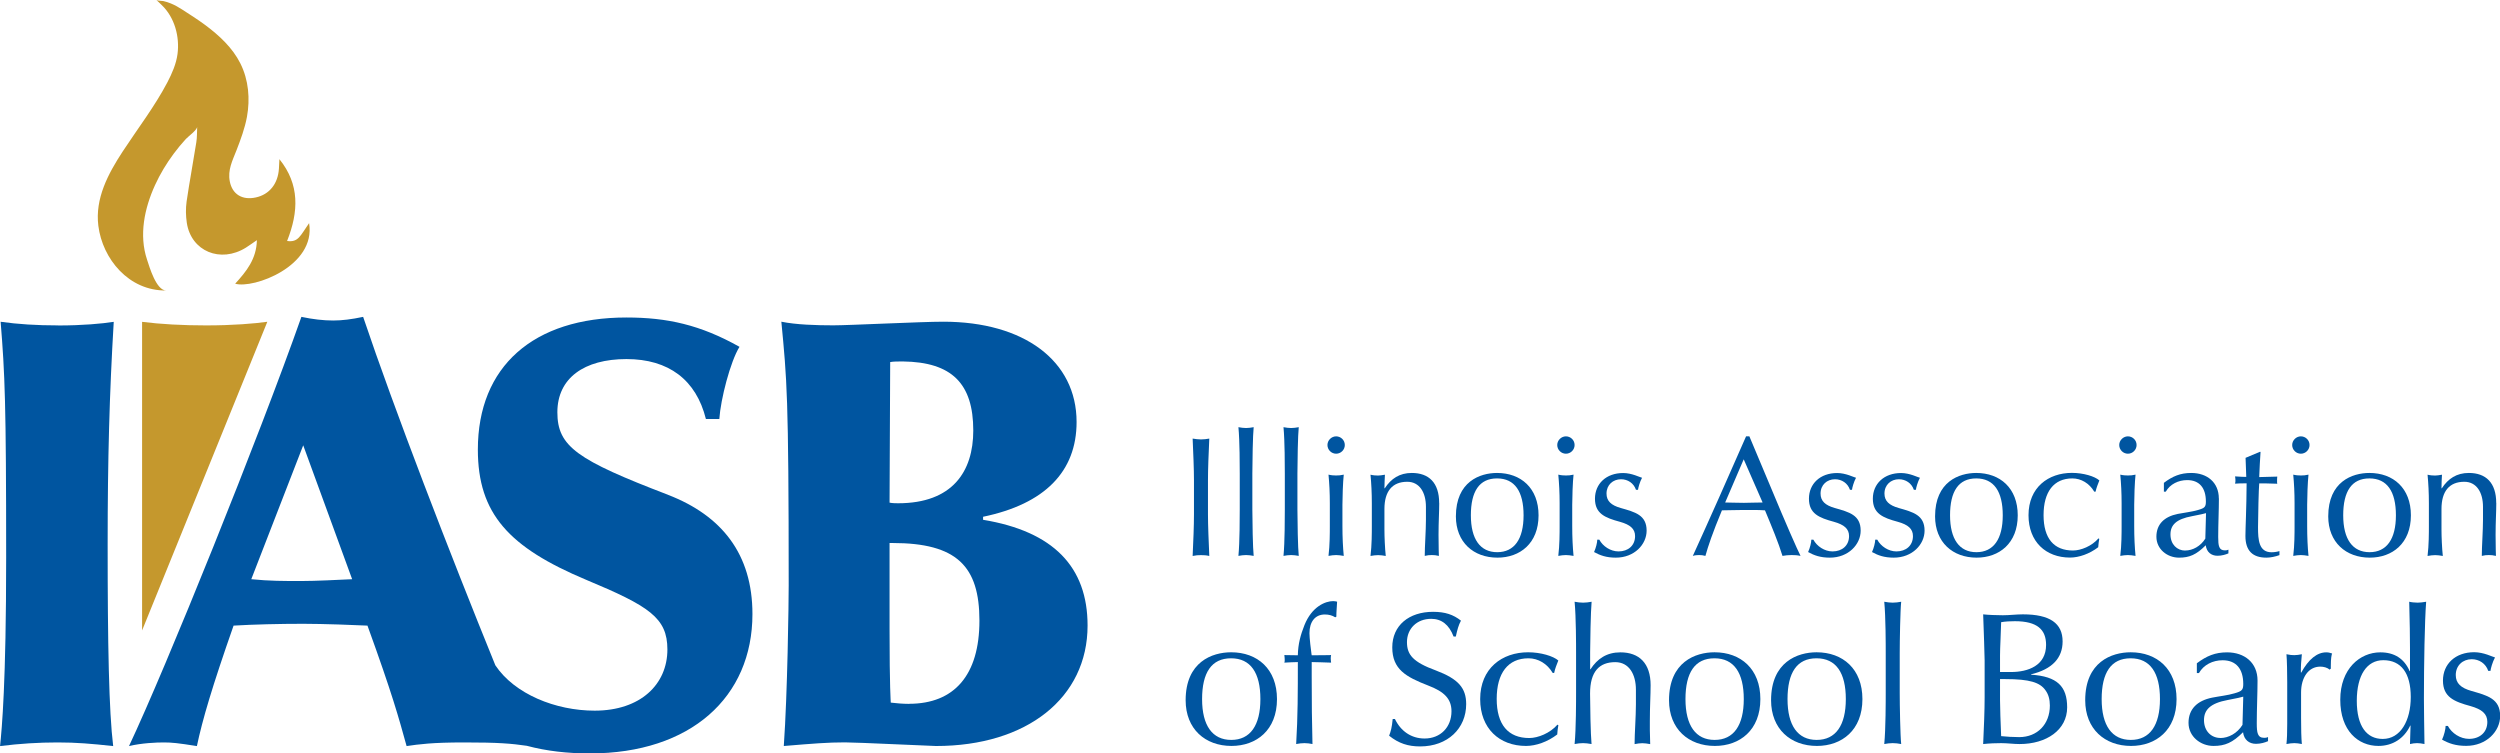
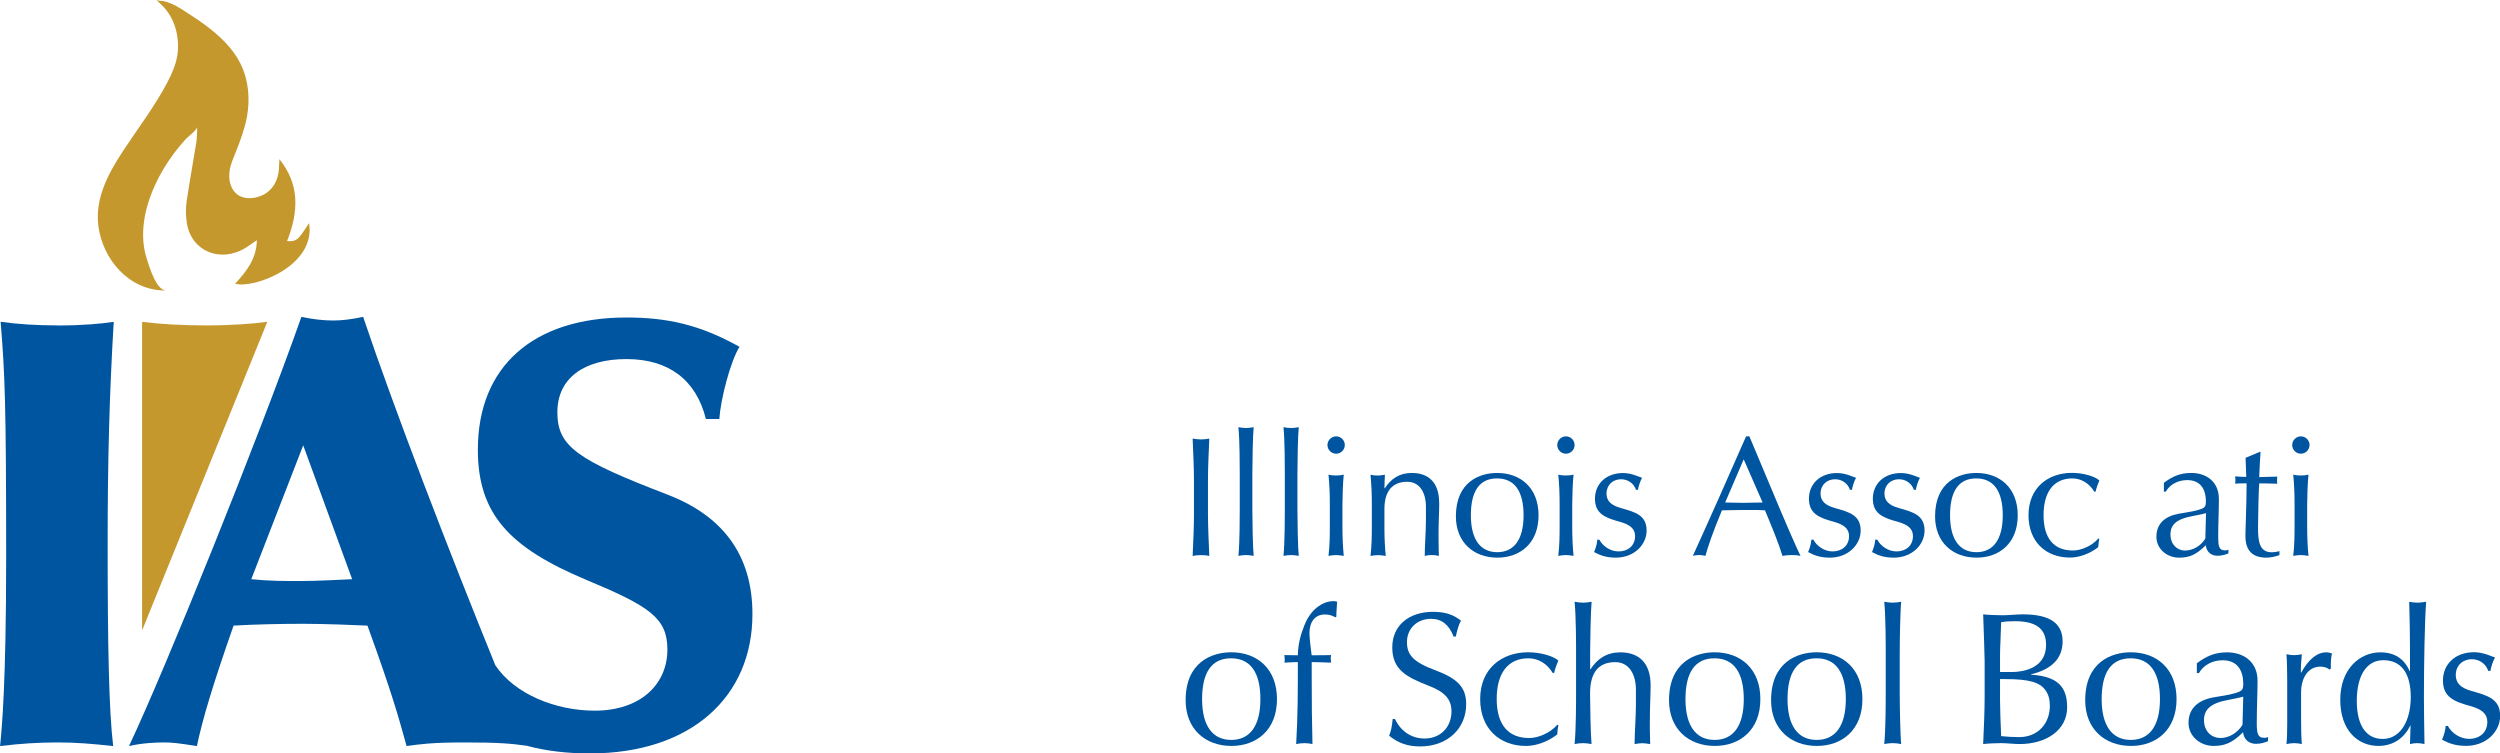
<svg xmlns="http://www.w3.org/2000/svg" id="Layer_1" viewBox="0 0 357.17 107.63">
  <defs>
    <style>.cls-1{fill:#0055a0;}.cls-2{fill:none;}.cls-3{fill:#c5982d;}</style>
  </defs>
  <path class="cls-1" d="m38.42,45.86h0s0,.04,0,0Z" />
-   <path class="cls-1" d="m38.42,45.86s0,0,0,0c0,0,0,0,0,.01h0Z" />
  <path class="cls-1" d="m171.58,62.78c.39,0,.8-.05,1.19-.12-.1,2.16-.19,4.33-.19,5.98v4.81c0,1.65.1,3.84.19,5.98-.41-.1-.8-.12-1.19-.12s-.73.02-1.19.12c.1-2.14.19-4.3.19-5.98v-4.81c0-1.68-.1-3.84-.19-5.98.46.07.8.12,1.19.12Z" />
  <path class="cls-1" d="m178.02,61.15c.36,0,.7-.05,1.09-.12-.12,1.04-.19,5-.19,6.63v5.13c0,1.65.07,5.59.19,6.63-.39-.07-.73-.12-1.09-.12s-.7.05-1.09.12c.19-1.92.19-5.66.19-6.63v-5.13c0-1,0-4.67-.19-6.63.39.07.73.12,1.09.12Z" />
  <path class="cls-1" d="m184.46,61.15c.36,0,.7-.05,1.09-.12-.12,1.04-.19,5-.19,6.63v5.13c0,1.65.07,5.59.19,6.63-.39-.07-.73-.12-1.09-.12s-.7.05-1.09.12c.19-1.92.19-5.66.19-6.63v-5.13c0-1,0-4.67-.19-6.63.39.07.73.12,1.09.12Z" />
  <path class="cls-1" d="m192.13,63.58c0,.68-.56,1.24-1.24,1.24s-1.24-.56-1.24-1.24.58-1.24,1.24-1.24,1.24.53,1.24,1.24Zm-1.24,4.35c.36,0,.68-.02,1.09-.12-.12,1.09-.19,3.26-.19,4.3v3.01c0,1.65.07,3.06.19,4.3-.41-.07-.78-.12-1.09-.12-.36,0-.7.05-1.09.12.19-1.53.19-3.3.19-4.27v-3.28c0-1.46-.07-2.79-.19-4.06.41.1.78.12,1.09.12Z" />
  <path class="cls-1" d="m205.62,71.87c0,1.29-.1,2.7-.1,4.54,0,2.14.05,2.58.05,3.01-.41-.1-.7-.12-1.02-.12s-.61.02-1,.12c0-1.38.17-3.57.17-5.15v-1.87c0-2.02-.9-3.57-2.67-3.57-2.14,0-3.26,1.36-3.26,3.89v2.92c0,1.04.07,2.7.19,3.79-.39-.07-.73-.12-1.09-.12s-.7.05-1.09.12c.19-1.53.19-3.3.19-4.27v-3.28c0-1.46-.07-2.79-.19-4.06.41.1.78.12,1.09.12.24,0,.56-.05.97-.12-.02.41-.07,1.36-.07,1.94h.05c.9-1.38,2.11-2.19,3.86-2.19,2.43,0,3.91,1.39,3.91,4.3Z" />
  <path class="cls-1" d="m219.81,73.62c0,4.01-2.65,6.05-5.88,6.05-3.4,0-5.93-2.19-5.93-5.9,0-4.96,3.43-6.2,5.88-6.2,3.4,0,5.93,2.16,5.93,6.05Zm-5.91,5.27c2.45,0,3.77-1.87,3.77-5.27s-1.26-5.27-3.79-5.27-3.74,1.85-3.74,5.27,1.34,5.27,3.77,5.27Z" />
  <path class="cls-1" d="m224.96,63.58c0,.68-.56,1.24-1.24,1.24s-1.24-.56-1.24-1.24.58-1.24,1.24-1.24,1.24.53,1.24,1.24Zm-1.24,4.35c.36,0,.68-.02,1.09-.12-.12,1.09-.19,3.26-.19,4.3v3.01c0,1.65.07,3.06.19,4.3-.41-.07-.78-.12-1.09-.12-.36,0-.7.05-1.09.12.19-1.53.19-3.3.19-4.27v-3.28c0-1.46-.07-2.79-.19-4.06.41.1.78.12,1.09.12Z" />
  <path class="cls-1" d="m234.6,68.25c-.32.58-.56,1.46-.58,1.73h-.29c-.32-.95-1.17-1.51-2.14-1.51-1.14,0-2.07.8-2.07,2.04,0,1.07.66,1.68,2.04,2.07,2.04.58,3.69,1,3.69,3.23,0,1.97-1.75,3.86-4.4,3.86-1.36,0-2.23-.32-3.11-.8.27-.58.46-1.38.46-1.77h.29c.51.95,1.6,1.68,2.75,1.68,1.36,0,2.36-.83,2.36-2.19,0-1.04-.7-1.63-2.16-2.04-2.14-.58-3.57-1.17-3.57-3.3s1.6-3.67,4.03-3.67c1.24,0,2.38.61,2.7.68Z" />
  <path class="cls-1" d="m249.93,62.34l2.94,7c2.33,5.61,3.91,9.18,4.37,10.08-.46-.1-.83-.12-1.29-.12s-.9.05-1.29.12c-.56-1.85-1.53-4.18-2.5-6.51-1.04-.07-2.11-.05-3.16-.05s-2.04.05-2.99.05c-1.36,3.28-1.97,5.1-2.36,6.51-.36-.1-.61-.12-.9-.12s-.58.02-.9.12c2.02-4.42,5.47-12.17,7.61-17.08h.46Zm-3.45,9.45c.58,0,1.51.05,2.67.05.56,0,1.82-.05,2.67-.05l-2.7-6.17-2.65,6.17Z" />
  <path class="cls-1" d="m265.17,68.25c-.32.58-.56,1.46-.58,1.73h-.29c-.32-.95-1.17-1.51-2.14-1.51-1.14,0-2.06.8-2.06,2.04,0,1.07.66,1.68,2.04,2.07,2.04.58,3.69,1,3.69,3.23,0,1.97-1.75,3.86-4.4,3.86-1.36,0-2.24-.32-3.11-.8.27-.58.46-1.38.46-1.77h.29c.51.95,1.6,1.68,2.74,1.68,1.36,0,2.36-.83,2.36-2.19,0-1.04-.7-1.63-2.16-2.04-2.14-.58-3.57-1.17-3.57-3.3s1.6-3.67,4.03-3.67c1.24,0,2.38.61,2.7.68Z" />
  <path class="cls-1" d="m274.3,68.25c-.32.58-.56,1.46-.58,1.73h-.29c-.32-.95-1.17-1.51-2.14-1.51-1.14,0-2.06.8-2.06,2.04,0,1.07.66,1.68,2.04,2.07,2.04.58,3.69,1,3.69,3.23,0,1.97-1.75,3.86-4.4,3.86-1.36,0-2.24-.32-3.11-.8.27-.58.46-1.38.46-1.77h.29c.51.95,1.6,1.68,2.74,1.68,1.36,0,2.36-.83,2.36-2.19,0-1.04-.7-1.63-2.16-2.04-2.14-.58-3.57-1.17-3.57-3.3s1.6-3.67,4.03-3.67c1.24,0,2.38.61,2.7.68Z" />
  <path class="cls-1" d="m288.27,73.62c0,4.01-2.65,6.05-5.88,6.05-3.4,0-5.93-2.19-5.93-5.9,0-4.96,3.43-6.2,5.88-6.2,3.4,0,5.93,2.16,5.93,6.05Zm-5.91,5.27c2.45,0,3.77-1.87,3.77-5.27s-1.26-5.27-3.79-5.27-3.74,1.85-3.74,5.27,1.34,5.27,3.77,5.27Z" />
  <path class="cls-1" d="m299.93,68.64c-.22.56-.41,1.02-.54,1.6h-.19c-.7-1.19-1.87-1.89-3.13-1.89-2.65,0-4.11,1.92-4.11,5.25s1.48,5.05,4.2,5.05c1.14,0,2.7-.63,3.64-1.73l.12.07c-.07.39-.12.7-.15,1.19-1.24.95-2.75,1.48-4.03,1.48-3.45,0-5.93-2.26-5.93-6.05,0-3.98,2.84-6.05,6.2-6.05,1.63,0,3.26.49,3.91,1.07Z" />
-   <path class="cls-1" d="m305.25,63.58c0,.68-.56,1.24-1.24,1.24s-1.24-.56-1.24-1.24.58-1.24,1.24-1.24,1.24.53,1.24,1.24Zm-1.24,4.35c.36,0,.68-.02,1.09-.12-.12,1.09-.19,3.26-.19,4.3v3.01c0,1.65.07,3.06.19,4.3-.41-.07-.78-.12-1.09-.12-.36,0-.7.05-1.09.12.19-1.53.19-3.3.19-4.27v-3.28c0-1.46-.07-2.79-.19-4.06.41.1.78.12,1.09.12Z" />
  <path class="cls-1" d="m317.01,71.21c0,1.65-.1,3.67-.1,5.52,0,1.24.1,1.9.95,1.9.17,0,.29,0,.51-.1v.53c-.39.17-.95.34-1.56.34-.9,0-1.56-.53-1.68-1.5-1.36,1.36-2.33,1.77-3.82,1.77-1.68,0-3.23-1.21-3.23-2.99s1.12-2.87,3.06-3.26c.95-.19,1.99-.29,2.89-.56.95-.27,1.12-.44,1.12-1.21,0-1.94-.92-3.06-2.67-3.06-1.26,0-2.45.58-3.06,1.65h-.27v-1.26c1.26-.95,2.36-1.41,3.91-1.41,2.26,0,3.94,1.34,3.94,3.65Zm-4.81,7.44c1.07,0,2.19-.61,2.87-1.7l.1-3.64c-.22.07-.85.22-2.02.44-2.24.41-3.06,1.26-3.06,2.6,0,1.43.95,2.31,2.11,2.31Z" />
  <path class="cls-1" d="m322.84,64.56h.12c-.1,1.26-.12,2.24-.19,3.6.66,0,1.87-.07,2.58-.07-.03.1-.03.53-.03.61,0,.22,0,.34.03.41-.56-.02-1.41-.05-1.73-.05h-.85c-.07.68-.17,4.74-.17,6.25,0,1.85.12,3.59,1.94,3.59.37,0,.83-.07,1.12-.17v.58c-.61.22-1.29.36-1.87.36-1.99,0-2.99-1.02-2.99-3.09,0-1.09.15-3.91.17-7.53-.85,0-1.38.03-1.65.05.07-.27.05-.36.05-.56,0-.17-.03-.31-.05-.48.87.07,1.34.07,1.6.07l-.1-2.72,2.02-.85Z" />
  <path class="cls-1" d="m329.96,63.58c0,.68-.56,1.24-1.24,1.24s-1.24-.56-1.24-1.24.58-1.24,1.24-1.24,1.24.53,1.24,1.24Zm-1.24,4.35c.37,0,.68-.02,1.09-.12-.12,1.09-.19,3.26-.19,4.3v3.01c0,1.65.07,3.06.19,4.3-.41-.07-.78-.12-1.09-.12-.36,0-.7.05-1.09.12.19-1.53.19-3.3.19-4.27v-3.28c0-1.46-.07-2.79-.19-4.06.41.1.78.12,1.09.12Z" />
-   <path class="cls-1" d="m344.44,73.62c0,4.01-2.65,6.05-5.88,6.05-3.4,0-5.93-2.19-5.93-5.9,0-4.96,3.43-6.2,5.88-6.2,3.4,0,5.93,2.16,5.93,6.05Zm-5.91,5.27c2.45,0,3.77-1.87,3.77-5.27s-1.26-5.27-3.79-5.27-3.74,1.85-3.74,5.27,1.34,5.27,3.77,5.27Z" />
-   <path class="cls-1" d="m356.64,71.87c0,1.29-.1,2.7-.1,4.54,0,2.14.05,2.58.05,3.01-.41-.1-.7-.12-1.02-.12s-.61.02-1,.12c0-1.38.17-3.57.17-5.15v-1.87c0-2.02-.9-3.57-2.67-3.57-2.14,0-3.26,1.36-3.26,3.89v2.92c0,1.04.07,2.7.19,3.79-.39-.07-.73-.12-1.09-.12s-.7.05-1.09.12c.19-1.53.19-3.3.19-4.27v-3.28c0-1.46-.07-2.79-.19-4.06.41.1.78.12,1.09.12.24,0,.56-.05.97-.12-.03.41-.07,1.36-.07,1.94h.05c.9-1.38,2.11-2.19,3.86-2.19,2.43,0,3.91,1.39,3.91,4.3Z" />
  <path class="cls-1" d="m182.44,99.88c0,4.43-2.93,6.69-6.5,6.69-3.76,0-6.55-2.42-6.55-6.53,0-5.48,3.79-6.85,6.5-6.85,3.76,0,6.55,2.39,6.55,6.69Zm-6.53,5.83c2.71,0,4.16-2.07,4.16-5.83s-1.4-5.83-4.19-5.83-4.14,2.04-4.14,5.83,1.48,5.83,4.16,5.83Z" />
  <path class="cls-1" d="m191.03,85.96c-.03.83-.11,1.37-.11,2.15l-.16.08c-.43-.27-.91-.4-1.48-.4-1.4,0-2.2,1.05-2.2,2.68,0,.65.21,2.45.29,2.96l.03.19c1.69,0,2.42-.03,2.77-.03-.03.19-.05.27-.05.46,0,.21.03.4.05.62-1.15-.03-2.01-.08-2.77-.08v2.07c0,3.68.03,6.61.11,9.64-.4-.08-.75-.13-1.15-.13s-.75.05-1.18.13c.24-3.89.24-7.52.24-11.71-.62,0-1.21.05-1.93.08.08-.24.05-.35.05-.54s-.03-.32-.05-.54l1.93.03c.03-1.64.4-2.93.94-4.3,1.07-2.68,3.01-3.44,4.11-3.44.21,0,.43.05.56.08Z" />
  <path class="cls-1" d="m208.72,88.68c-.35.65-.51,1.26-.73,2.26h-.32c-.64-1.69-1.72-2.53-3.2-2.53-2.04,0-3.46,1.4-3.46,3.33,0,1.8.86,2.85,4.14,4.05,3.2,1.21,4.32,2.5,4.32,4.81,0,3.46-2.63,6.04-6.58,6.04-1.72,0-3.06-.43-4.43-1.53.24-.62.4-1.18.51-2.39h.32c.83,1.74,2.34,2.79,4.24,2.79,2.26,0,3.84-1.61,3.84-3.89,0-1.8-1.07-2.82-3.33-3.68-3.17-1.23-5.13-2.31-5.13-5.45s2.39-5.08,5.83-5.08c1.72,0,2.9.4,3.98,1.26Z" />
  <path class="cls-1" d="m222.63,94.37c-.24.62-.46,1.13-.59,1.77h-.21c-.78-1.32-2.07-2.09-3.46-2.09-2.93,0-4.54,2.12-4.54,5.8s1.64,5.59,4.65,5.59c1.26,0,2.98-.7,4.03-1.91l.13.08c-.08.43-.13.78-.16,1.32-1.37,1.05-3.03,1.64-4.46,1.64-3.81,0-6.55-2.5-6.55-6.69,0-4.41,3.14-6.69,6.85-6.69,1.8,0,3.6.54,4.32,1.18Z" />
  <path class="cls-1" d="m226.18,86.1c.4,0,.78-.05,1.21-.13-.13,1.34-.21,6.07-.21,7.2v2.45h.05c.99-1.53,2.34-2.42,4.27-2.42,2.69,0,4.32,1.56,4.32,4.7,0,1.42-.11,3.04-.11,5.08v1.34c0,.51.05,1.5.05,1.99-.46-.08-.78-.13-1.13-.13s-.67.05-1.1.13c0-1.53.19-3.95.19-5.69v-2.07c0-2.23-.99-3.95-2.95-3.95-2.28,0-3.6,1.34-3.6,4.48,0,1.5.08,5.93.21,7.22-.46-.08-.86-.13-1.21-.13-.4,0-.78.05-1.21.13.21-2.12.21-6.26.21-7.33v-5.67c0-1.1,0-5.16-.21-7.33.43.08.81.13,1.21.13Z" />
  <path class="cls-1" d="m251.5,99.88c0,4.43-2.93,6.69-6.5,6.69-3.76,0-6.55-2.42-6.55-6.53,0-5.48,3.79-6.85,6.5-6.85,3.76,0,6.55,2.39,6.55,6.69Zm-6.53,5.83c2.71,0,4.16-2.07,4.16-5.83s-1.4-5.83-4.19-5.83-4.14,2.04-4.14,5.83,1.48,5.83,4.16,5.83Z" />
  <path class="cls-1" d="m266.08,99.88c0,4.43-2.93,6.69-6.5,6.69-3.76,0-6.55-2.42-6.55-6.53,0-5.48,3.79-6.85,6.5-6.85,3.76,0,6.55,2.39,6.55,6.69Zm-6.53,5.83c2.71,0,4.16-2.07,4.16-5.83s-1.4-5.83-4.19-5.83-4.14,2.04-4.14,5.83,1.48,5.83,4.16,5.83Z" />
  <path class="cls-1" d="m270.41,86.1c.4,0,.78-.05,1.21-.13-.13,1.15-.21,5.53-.21,7.33v5.67c0,1.83.08,6.18.21,7.33-.43-.08-.81-.13-1.21-.13s-.78.05-1.21.13c.21-2.12.21-6.26.21-7.33v-5.67c0-1.1,0-5.16-.21-7.33.43.08.81.13,1.21.13Z" />
  <path class="cls-1" d="m286.14,87.9c.97,0,1.91-.13,2.87-.13,3.87,0,5.67,1.29,5.67,3.87,0,2.36-1.48,3.97-4.51,4.7v.05c3.73.24,5.16,1.66,5.16,4.67,0,3.22-2.95,5.24-6.79,5.24-.86,0-1.75-.13-2.63-.13-.78,0-1.64.03-2.58.13.11-2.36.21-4.78.21-6.63v-5.32c0-.62-.13-4.43-.21-6.58.64.08,1.96.13,2.82.13Zm-.4,5.83v2.28h1.56c2.44,0,5.02-.91,5.02-3.87,0-2.18-1.24-3.39-4.46-3.39-.64,0-1.32.03-1.96.14-.03,1.61-.16,3.52-.16,4.83Zm0,6.31c0,1.29.08,2.98.16,5.13.73.08,1.75.14,2.58.14,2.58,0,4.38-1.83,4.38-4.51,0-.89-.21-1.61-.62-2.17-.78-1.13-2.26-1.61-5.75-1.61h-.75v3.03Z" />
  <path class="cls-1" d="m310.96,99.88c0,4.43-2.93,6.69-6.5,6.69-3.76,0-6.55-2.42-6.55-6.53,0-5.48,3.79-6.85,6.5-6.85,3.76,0,6.55,2.39,6.55,6.69Zm-6.53,5.83c2.71,0,4.16-2.07,4.16-5.83s-1.4-5.83-4.19-5.83-4.14,2.04-4.14,5.83,1.48,5.83,4.16,5.83Z" />
  <path class="cls-1" d="m322.53,97.22c0,1.83-.11,4.05-.11,6.1,0,1.37.11,2.09,1.05,2.09.19,0,.32,0,.56-.11v.59c-.43.19-1.05.38-1.72.38-.99,0-1.72-.59-1.85-1.66-1.5,1.5-2.58,1.96-4.22,1.96-1.85,0-3.57-1.34-3.57-3.3s1.24-3.17,3.38-3.6c1.05-.21,2.2-.32,3.2-.62,1.05-.3,1.24-.48,1.24-1.34,0-2.15-1.02-3.38-2.95-3.38-1.4,0-2.71.64-3.38,1.83h-.3v-1.4c1.4-1.05,2.61-1.56,4.32-1.56,2.5,0,4.35,1.48,4.35,4.03Zm-5.32,8.22c1.18,0,2.42-.67,3.17-1.88l.11-4.03c-.24.08-.94.24-2.23.48-2.47.46-3.38,1.4-3.38,2.87,0,1.58,1.05,2.55,2.34,2.55Z" />
  <path class="cls-1" d="m333.19,93.35c-.08.19-.19.64-.19,1.8v.38l-.19.14c-.3-.3-.86-.43-1.32-.43-1.72,0-2.74,1.61-2.74,3.68v3.65c0,1.61.03,2.85.11,3.73-.4-.08-.75-.13-1.07-.13-.35,0-.7.05-1.13.13.08-.72.11-1.61.11-2.87v-5.99c0-1.15-.03-3.17-.11-3.97.51.11.81.13,1.13.13s.67-.05,1.07-.13l-.11,1.34c-.03.29-.03.72-.03,1.26l.05.03c1.05-1.93,2.28-2.9,3.57-2.9.32,0,.51.05.83.16Z" />
  <path class="cls-1" d="m345.41,86.1c.35,0,.75-.05,1.21-.13-.21,2.71-.32,8.94-.32,13.83,0,2.12.05,3.92.08,6.5-.43-.08-.72-.13-1.05-.13s-.67.05-1.02.13l.08-2.63h-.05c-.86,1.83-2.5,2.9-4.54,2.9-2.9,0-5.45-2.17-5.45-6.6s2.82-6.77,5.72-6.77c2.01,0,3.41.89,4.19,2.68h.05v-3.28c0-.99-.03-4.27-.11-6.63.3.08.81.13,1.21.13Zm-4.99,19.47c2.52,0,4-2.58,4-5.99s-1.37-5.26-3.92-5.26c-2.36,0-3.79,2.15-3.79,5.8s1.42,5.45,3.71,5.45Z" />
  <path class="cls-1" d="m356.45,93.94c-.35.64-.62,1.61-.64,1.91h-.32c-.35-1.05-1.29-1.67-2.36-1.67-1.26,0-2.28.89-2.28,2.26,0,1.18.73,1.85,2.26,2.28,2.26.65,4.08,1.1,4.08,3.57,0,2.17-1.93,4.27-4.86,4.27-1.5,0-2.47-.35-3.44-.89.3-.64.51-1.53.51-1.96h.32c.56,1.05,1.77,1.85,3.03,1.85,1.5,0,2.61-.91,2.61-2.42,0-1.16-.78-1.8-2.39-2.26-2.36-.64-3.95-1.29-3.95-3.65s1.77-4.05,4.46-4.05c1.37,0,2.63.67,2.98.75Z" />
  <path class="cls-2" d="m35.9,82.74c2.53.26,4.72.26,7.07.26,2.18,0,5.33-.17,7.34-.26l-6.99-19.13-7.42,19.13Z" />
  <path class="cls-1" d="m8.3,46.49c-3.06,0-5.76-.17-8.21-.52.61,7.51.79,11.53.79,33.72,0,17.91-.61,24.37-.87,26.9,2.8-.35,5.5-.52,8.21-.52s4.8.18,7.95.52c-.61-4.98-.79-14.5-.79-28.82,0-12.23.26-21.57.87-31.79-1.66.26-4.45.52-7.95.52Z" />
  <path class="cls-1" d="m95.44,70.69c-13.01-4.98-15.81-6.9-15.81-11.79s3.84-7.6,9.87-7.6,9.96,2.97,11.35,8.56h1.92c.18-2.8,1.57-8.21,2.88-10.31-5.59-3.14-10.31-4.19-16.16-4.19-13.28,0-21.22,6.99-21.22,18.87,0,9.17,4.45,13.98,15.46,18.6,9,3.76,11.62,5.42,11.62,9.96,0,4.98-3.84,8.74-10.39,8.74-5.57,0-11.44-2.36-14.19-6.48-6.59-16.2-14.45-36.59-18.89-49.78-1.66.35-2.97.52-4.28.52-1.4,0-2.88-.17-4.54-.52-6.03,17.12-19.39,50.22-24.63,61.32,1.83-.44,3.93-.52,4.98-.52,1.14,0,2.01.09,4.72.52.79-3.76,2.18-8.47,5.24-17.21,2.88-.17,6.55-.26,9.96-.26,2.8,0,7.6.18,9.17.26,3.58,9.87,4.45,13.1,5.59,17.21,1.75-.26,3.67-.52,8.21-.52,4.94,0,6.75.16,8.96.48,2.83.75,5.78,1.09,9.01,1.09,14.41,0,23.23-8.04,23.23-19.91,0-8.56-4.37-14.06-12.05-17.03Zm-52.47,12.32c-2.36,0-4.54,0-7.07-.26l7.42-19.13,6.99,19.13c-2.01.09-5.15.26-7.34.26Z" />
-   <path class="cls-1" d="m140.45,74.27v-.44c8.82-1.83,13.36-6.46,13.36-13.54,0-8.74-7.51-14.33-19.04-14.33-3.14,0-13.45.52-15.72.52-2.45,0-5.33-.09-7.42-.52.79,8.3,1.05,10.39,1.05,37.65,0,2.45-.17,15.46-.7,22.97,4.19-.35,6.29-.52,8.73-.52,1.75,0,12.4.52,13.01.52,13.01,0,21.66-6.9,21.66-17.21,0-8.39-4.89-13.45-14.94-15.11Zm-13.28-22.54c.52-.09,1.05-.09,1.83-.09,6.99.09,10.05,3.15,10.05,9.87,0,5.85-2.97,10.39-10.74,10.39-.18,0-.87,0-1.22-.09l.09-20.09Zm2.71,48.83c-.87,0-1.92-.09-2.62-.18,0-.35-.17-2.01-.17-10.48v-12.32h.44c9.17,0,12.4,3.32,12.4,11.09s-3.58,11.88-10.05,11.88Z" />
  <path class="cls-1" d="m38.01,45.9h0s0,.04,0,0Z" />
  <path class="cls-1" d="m38.01,45.9s0,0,0,0c0,0,0,0,0,.01h0Z" />
  <path class="cls-3" d="m20.3,45.99v44.08l17.89-44.09s0,0,0-.01c-1.83.26-4.91.52-8.75.52-3.31,0-6.48-.17-9.14-.51Z" />
  <path class="cls-3" d="m41.02,34.42c1.66-4.2,1.81-8.06-1.1-11.68-.02.45-.05.89-.07,1.34-.13,2.17-1.36,3.71-3.31,4.13-1.93.42-3.35-.45-3.71-2.29-.32-1.64.38-2.97.97-4.48.6-1.55,1.18-3.12,1.48-4.74.47-2.57.24-5.29-.94-7.64-1.12-2.24-3.03-4.01-5.07-5.52-1.04-.77-2.14-1.46-3.23-2.17-.53-.34-1.05-.64-1.64-.88-.35-.14-.7-.26-1.07-.34-.19-.04-.86-.04-.98-.14.26.22.49.46.74.7,1.87,1.77,2.6,4.56,2.27,7.02-.19,1.41-.78,2.75-1.44,4.02-1.82,3.47-4.24,6.61-6.39,9.89-2.1,3.21-3.97,6.73-3.48,10.62.59,4.71,4.34,9.32,9.7,9.24-1.43.02-2.41-3.4-2.74-4.4-1.18-3.52-.37-7.35,1.14-10.66.72-1.58,1.63-3.09,2.68-4.5.54-.72,1.11-1.42,1.72-2.08.32-.35,1.6-1.27,1.62-1.75-.04.75,0,1.51-.13,2.26-.44,2.81-.97,5.61-1.38,8.42-.14,1-.12,2.05.03,3.05.62,4.06,4.81,5.8,8.44,3.54.46-.29.9-.61,1.57-1.07-.05,2.69-1.51,4.48-3.1,6.22,2.58.77,11.58-2.51,10.56-8.65-1.28,1.83-1.54,2.77-3.13,2.55Z" />
</svg>